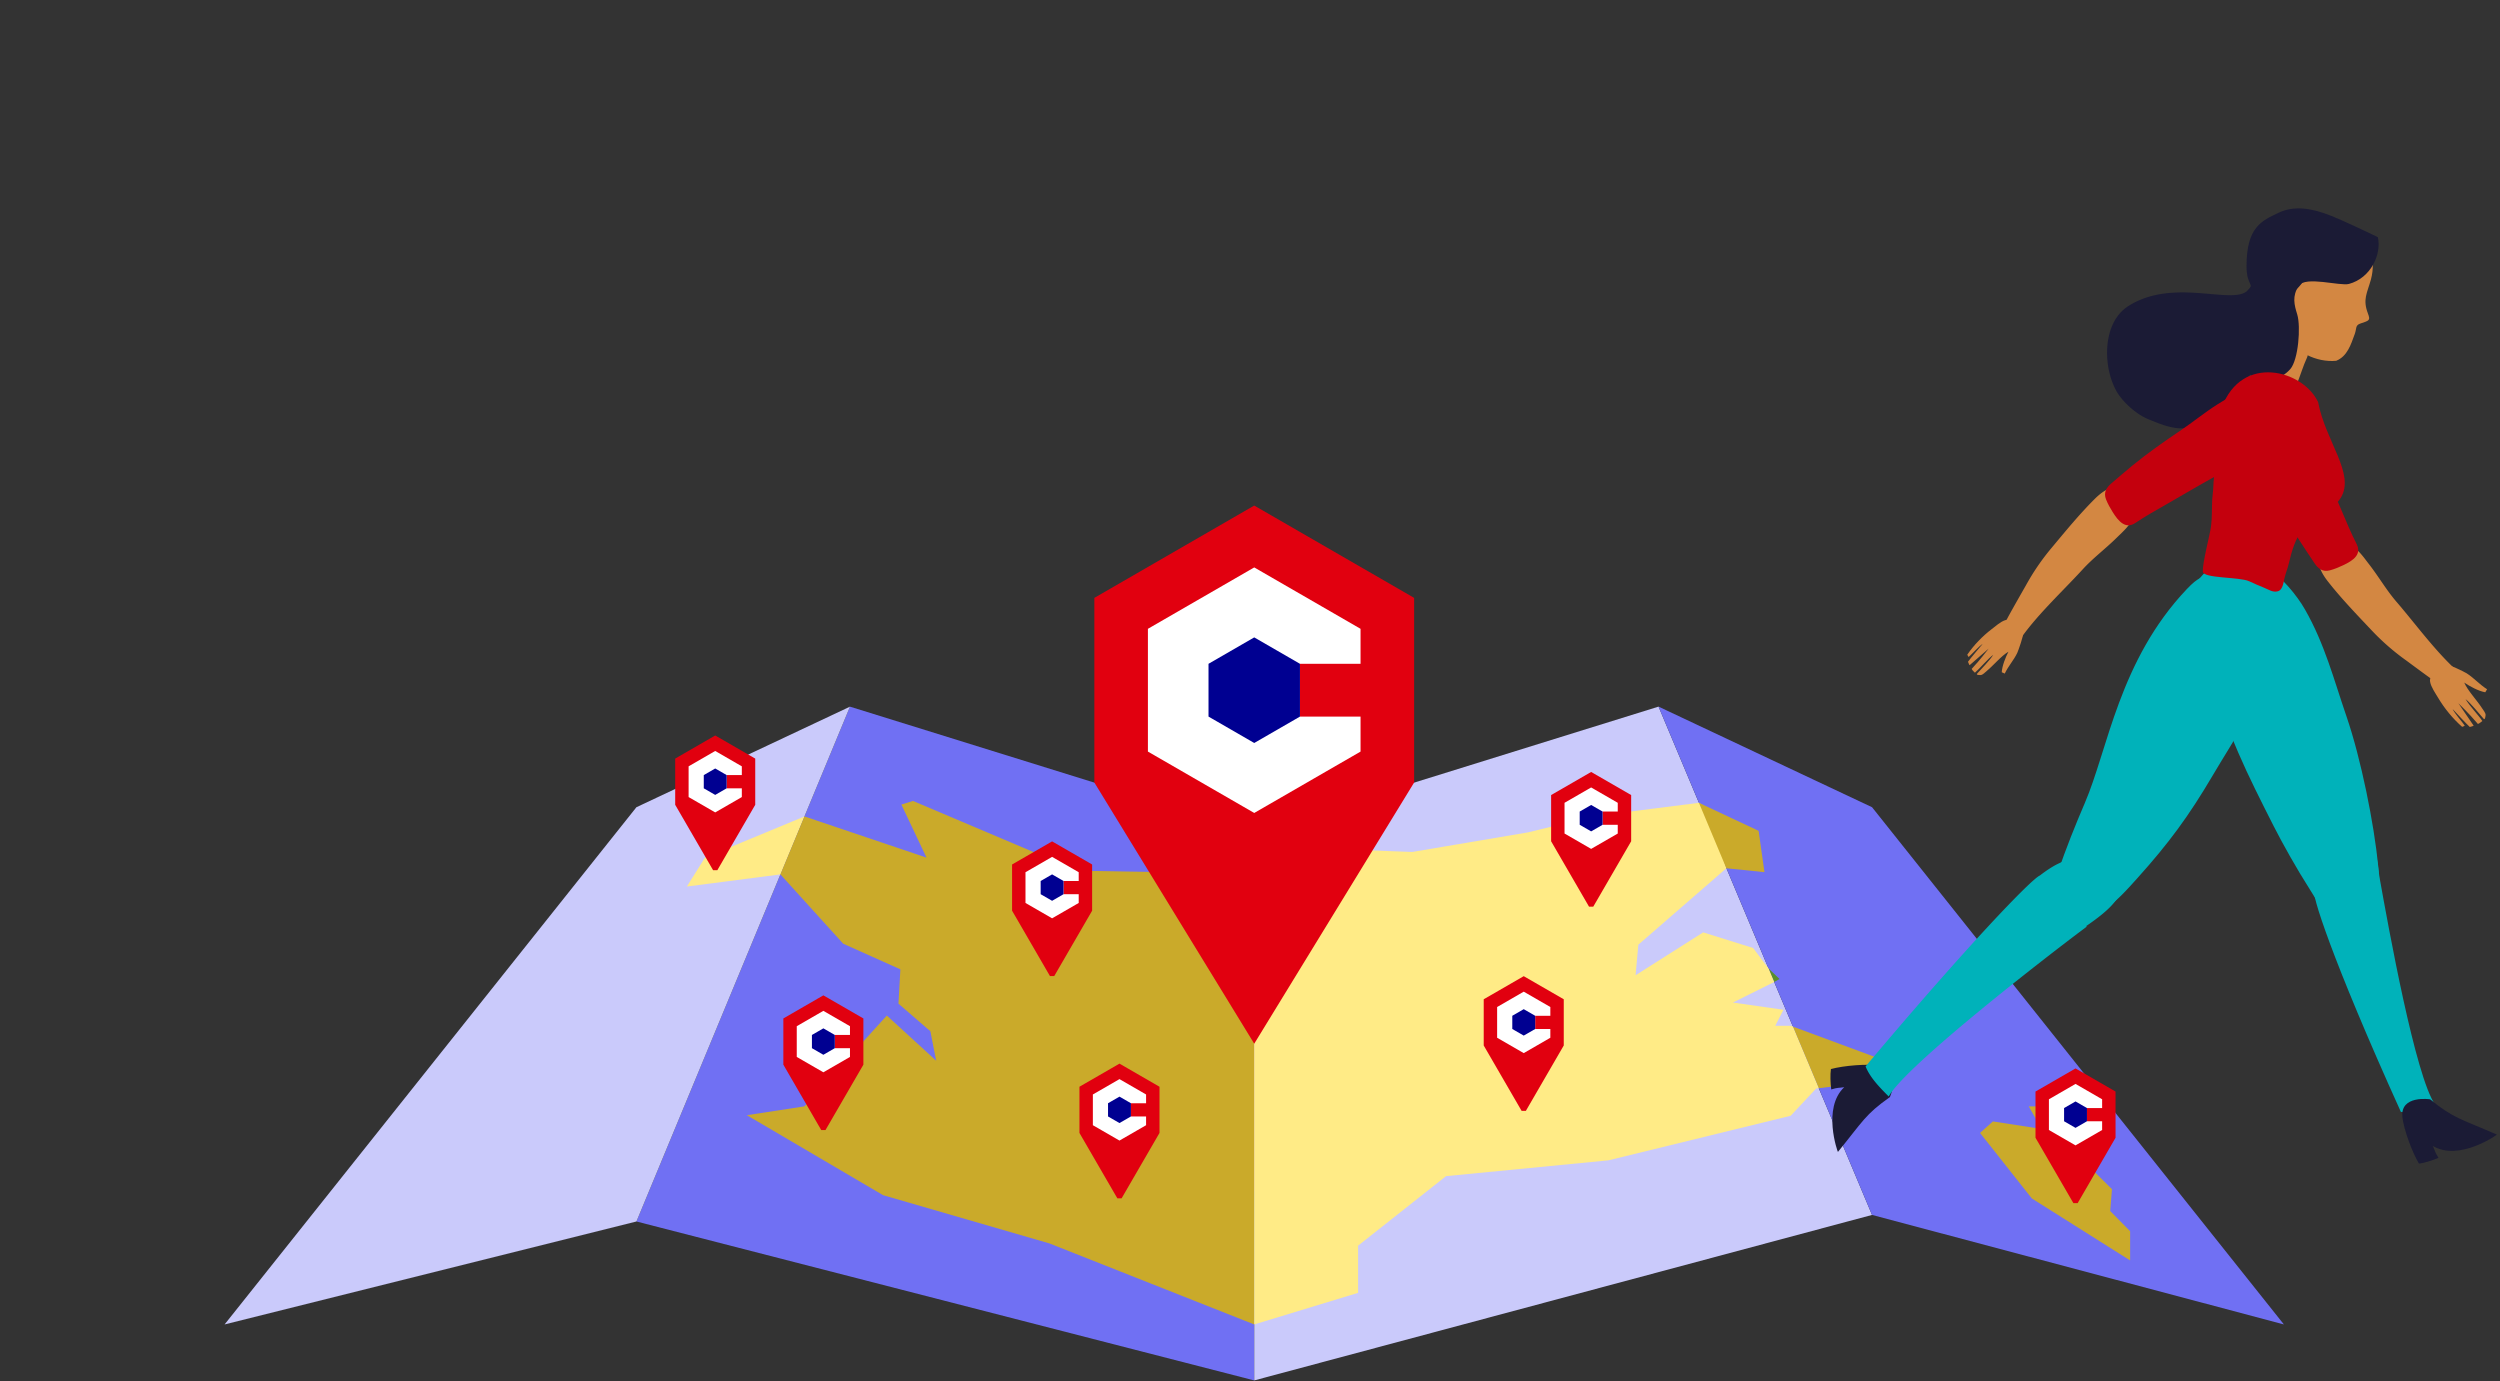
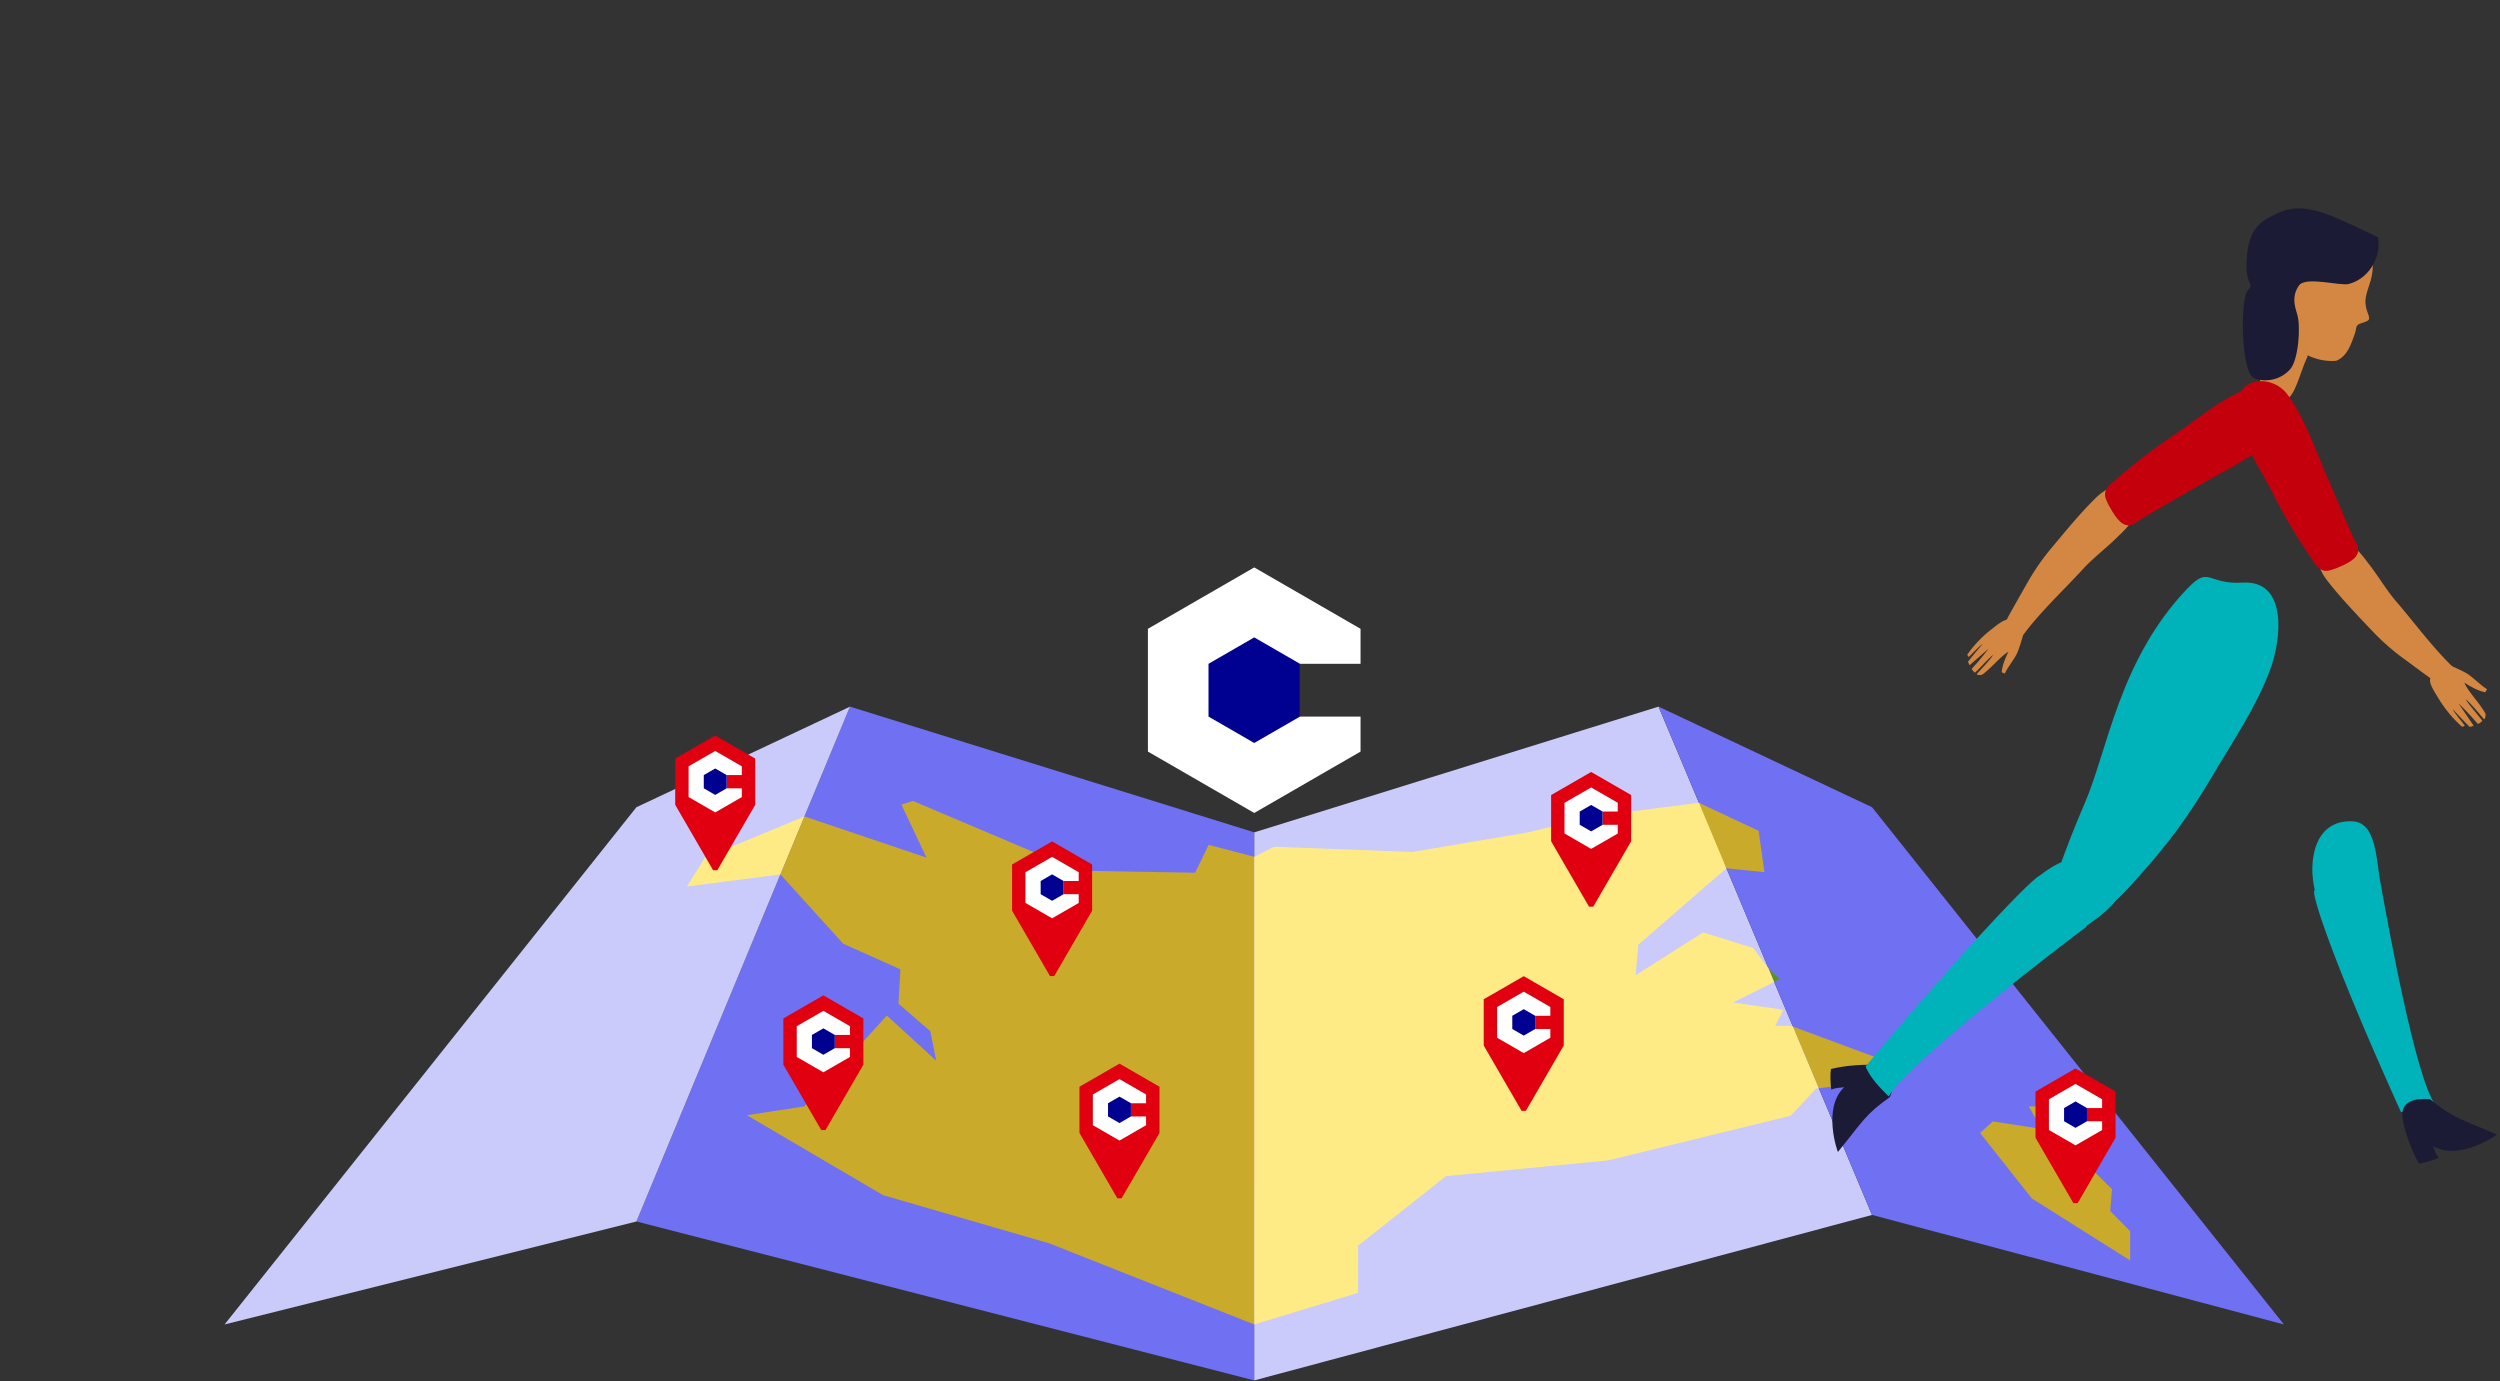
<svg xmlns="http://www.w3.org/2000/svg" width="590" height="326">
  <rect width="100%" height="100%" fill="#333333" stroke="none" />
  <g fill="none" fill-rule="evenodd">
    <path d="m293.662 243.1-14.491 32.493s33.469 11.641 40.144 10.742c6.674-.899 14.49-32.493 14.49-32.493L293.662 243.1z" fill="#CE0500" />
    <path fill="#7070F3" d="m150.2 288.27 145.79 37.507.012-129.347-95.407-29.66z" />
    <path fill="#CACAFB" d="M150.195 190.505 53 312.57l97.2-24.299 50.395-121.5zM296.011 196.43l-.01 129.347 145.795-39.053-50.383-119.962z" />
    <path fill="#7070F3" d="m441.803 190.505-50.39-23.743 50.383 119.961L539 312.569z" />
    <path fill="#FFEB86" d="m189.833 192.685-23.475 9.735-4.257 6.801 22.074-2.864z" />
    <path fill="#CAAA2A" d="m285.236 199.389-3.182 6.568-27.76-.467-38.828-16.465-2.74.85 5.93 12.525-28.808-9.721-5.673 13.678 14.82 16.358 13.497 6.053-.457 8.099 7.533 6.509 1.37 6.958-11.642-10.664-19.455 21.434-13.58 2.084 32.143 18.874 39.24 11.379 48.348 19.129.013-.004v-110.36z" />
    <path fill="#5A8F2B" d="m418.707 231.749 1.265-.707-2.598-2.481" />
    <path fill="#CAAA2A" d="m443.037 255.143 2.05-4.734-21.957-8.128 6.104 14.532z" />
    <path fill="#FFEB86" d="m423.13 242.28-.526-.194h-3.64l1.928-3.781-11.921-1.707 9.736-4.85-1.339-3.186-3.632-4.833-11.79-3.688-15.95 10.118.656-7.216 20.772-18.032-4.624-14.2-1.85-1.244-24.57 3.118-15.712 3.846-27.373 4.634-32.636-1.223-4.647 2.365-.007-.001v110.36l24.507-7.457v-11.135l20.757-16.406 38.308-3.724 43.027-10.526 6.012-6.43.619-.074z" />
    <path fill="#CAAA2A" d="m416.412 205.83-1.378-9.753-14.085-6.61 6.474 15.443z" />
    <path fill="#E1000F" d="m194.314 234.903-9.445 5.453v10.906l8.94 15.428h1.009l8.94-15.428v-10.906z" />
    <path fill="#FFF" d="M197.015 244.25h3.579v-2.066l-6.28-3.626-6.28 3.626v7.252l6.28 3.626 6.28-3.626v-2.067h-3.58z" />
    <path fill="#000091" d="M197.015 247.369v-3.118l-2.701-1.56-2.7 1.56v3.118l2.7 1.56z" />
    <path fill="#E1000F" d="m248.295 198.565-9.445 5.453v10.906l8.94 15.428h1.009l8.94-15.428v-10.906z" />
    <path fill="#FFF" d="M250.995 207.912h3.58v-2.067l-6.28-3.626-6.28 3.626v7.252l6.28 3.626 6.28-3.626v-2.067h-3.58z" />
    <path fill="#000091" d="M250.995 211.03v-3.118l-2.7-1.56-2.7 1.56v3.118l2.7 1.56z" />
    <path fill="#E1000F" d="m264.196 251.016-9.445 5.453v10.906l8.941 15.428h1.008l8.941-15.428V256.47z" />
    <path fill="#FFF" d="M266.897 260.363h3.579v-2.067l-6.28-3.626-6.28 3.626v7.252l6.28 3.626 6.28-3.626v-2.067h-3.579z" />
    <path fill="#000091" d="M266.897 263.482v-3.118l-2.701-1.56-2.7 1.56v3.118l2.7 1.56z" />
    <path fill="#E1000F" d="m168.791 173.573-9.445 5.453v10.906l8.941 15.428h1.008l8.941-15.428v-10.906z" />
    <path fill="#FFF" d="M171.492 182.92h3.579v-2.066l-6.28-3.627-6.28 3.626v7.252l6.28 3.627 6.28-3.626v-2.067h-3.579z" />
    <path fill="#000091" d="M171.492 186.039v-3.118l-2.701-1.56-2.7 1.56v3.118l2.7 1.56z" />
    <path fill="#E1000F" d="m359.601 230.376-9.445 5.453v10.906l8.941 15.428h1.008l8.941-15.428v-10.906z" />
    <path fill="#FFF" d="M362.302 239.723h3.579v-2.067l-6.28-3.626-6.28 3.626v7.252l6.28 3.626 6.28-3.626v-2.067h-3.579z" />
    <path fill="#000091" d="M362.302 242.841v-3.118l-2.701-1.56-2.7 1.56v3.118l2.7 1.56z" />
    <path fill="#E1000F" d="m375.509 182.181-9.445 5.453v10.906l8.941 15.428h1.008l8.941-15.428v-10.906z" />
    <path fill="#FFF" d="M378.21 191.529h3.579v-2.067l-6.28-3.626-6.28 3.625v7.252l6.28 3.626 6.28-3.625v-2.067h-3.58z" />
    <path fill="#000091" d="M378.21 194.647v-3.118l-2.701-1.56-2.7 1.56v3.118l2.7 1.56z" />
-     <path fill="#E1000F" d="M295.998 119.312 258.264 141.1v43.573l37.734 61.64 37.738-61.64V141.1z" />
    <path fill="#FFF" d="M306.789 156.656h14.3V148.4L296 133.911l-25.093 14.488v28.974l25.093 14.488 25.09-14.488v-8.258h-14.3z" />
    <path fill="#000091" d="M306.789 169.115v-12.458l-10.79-6.232-10.79 6.232v12.458l10.79 6.23z" />
    <path fill="#CAAA2A" d="m481.813 266.433-3.03-5.33h3.866l6.06 9.927 9.717 9.613-.417 5.164 4.702 4.762v6.895l-23.197-14.627-12.224-15.464 3.03-2.716z" />
    <path fill="#E1000F" d="m489.823 252.151-9.445 5.453v10.906l8.94 15.428h1.009l8.94-15.428v-10.906z" />
    <path fill="#FFF" d="M492.524 261.498h3.579v-2.067l-6.28-3.626-6.28 3.626v7.252l6.28 3.626 6.28-3.626v-2.067h-3.58z" />
    <path fill="#000091" d="M492.524 264.617v-3.118l-2.701-1.56-2.7 1.56v3.118l2.7 1.56z" />
-     <path d="M536.618 195.024c2.122 4.192 5.629 10.38 8.192 14.375 2.003 3.122 3.531 6.701 7.814 6.84 9.54.31 9.254-5.495 8.635-11.848-.982-10.066-4.092-25.44-7.468-35.261-3.008-8.745-5.13-17.098-9.824-25.309-3.754-6.565-13.943-17.15-21.577-10.593-13.902 11.939-1.876 19.202-.222 26.316 3.02 12.994 8.334 23.39 14.45 35.48" fill="#00B2BA" />
    <path d="M555.029 193.819c-7.249-.163-9.231 5.923-9.323 11.173-.025 1.462.194 3.245.581 5.13-.024.006-.045.013-.069.018-.917.262 3.846 15.686 20.393 52.275 2.944.344 5.515-.928 8.1-1.68-4.695-6.693-10.99-41.631-13.174-53.849-.893-6.78-1.512-12.954-6.508-13.067" fill="#00B2BA" />
    <path d="M544.092 56.324c-.957 1.514-1.642 3.282-2.007 5.035-.396 1.895-.209 3.935-1.21 5.753-2.199 3.995-3.607 7.933-1.157 12.337 1.97 3.541 6.868 6.133 11.621 5.7 2.643-1.076 3.462-3.813 4.387-6.335.472-1.29.078-2.045 1.333-2.464 2.156-.718 2.383-.733 1.763-2.39-1.25-3.323-.202-4.7.706-7.965 1.371-4.947-.39-10.374-5.153-12.885-4.5-2.373-8.103-.237-10.283 3.214" fill="#D38742" />
-     <path d="M519.034 100.346c3.725-1.25 6.979-3.97 8.34-7.66 1.592-4.319 11.767-8.29 11.27-12.504-.277-2.344-.4-6.115.302-8.367.399-1.284 1.573-2.272 2.568-3.123 2.375-2.032 4.206-5.343 3.468-8.586-1.144-5.047-5-6.674-8.224-2.753-2.64 3.207-2.397 7.298-6.288 11.19-3.577 3.575-17.532-3.14-28.218 3.712-6.085 3.903-6.053 14.078-2.821 19.964 1.378 2.509 4.62 5.509 7.576 6.719 2.556 1.049 5.548 2.305 8.259 2.144a14.559 14.559 0 0 0 3.768-.736" fill="#1B1B35" />
    <path d="M544.36 84.611c-1.46 3.12-2.708 8.808-4.756 9.603-5.288 2.058-6.24-4.427-6.24-4.427l5.636-10.7s7.375 1.218 5.36 5.524" fill="#D38742" />
    <path d="M550.194 50.946c2.46.976 8.606 3.853 10.981 5.029.914 4.008-1.653 9.65-6.832 11.036-2.099.56-10.305-1.941-11.847.442-1.6 2.475-1.048 4.485-.35 6.758.871 2.849.278 10.706-1.644 12.903-2.018 2.309-5.352 3.245-8.342 2.248-3.487-1.161-3.428-19.083-1.693-20.818 1.738-1.737-.289-.893-.289-5.731 0-9.275 3.624-10.71 7.506-12.575 3.641-1.748 7.7-1.2 12.51.708" fill="#1B1B35" />
    <path d="M491.99 189.577c-1.912 4.438-4.721 11.349-6.162 15.888-1.127 3.547-1.565 5.933 1.318 8.502 6.418 5.718 12.539-1.461 17.249-6.694 7.464-8.291 12.159-14.7 17.749-24.177 4.98-8.44 10.26-16.074 13.624-25.073 2.692-7.195 4.138-21.168-6.504-20.526-8.544.515-7.738-4.202-13.171 1.525-15.993 16.852-18.591 37.76-24.103 50.555" fill="#00B2BA" />
-     <path d="M538.779 138.029c.138-.461.215-.948.3-1.335.27-1.26.77-2.41 1.072-3.68.7-2.923 1.528-6.12 3.597-8.407 2.227-2.462 6.926-4.265 8.683-7.142 3.446-5.654-3.626-13.335-5.355-22.56-3.545-7.58-17.996-11.514-22.725 1.255-2.28 6.154-1.675 8.589-1.756 14.887-.017 1.227-.22 2.482-.245 3.717-.021 1.038-.208 2.095-.265 3.11-.115 2.104-.007 4.275-.285 6.359-.285 2.114-2.012 8.503-1.935 10.645.06 1.67 8.584 1.23 10.932 2.294 1.16.525 2.294 1.06 3.483 1.514 1.067.406 2.043 1.178 3.244.866.704-.181 1.047-.826 1.255-1.523" fill="#C4000D" />
    <path d="M443.749 251.492c-2.951-.5-8.63-.017-11.651.8-.191 1.29-.125 3.264.07 4.818 1.619-.498 1.704-.323 3.067-.53-5.235 4.946-1.552 15.28-1.486 15.277 5.9-7.251 6.443-8.844 12.258-12.935 0 0 2.958-6.545-2.258-7.43M566.967 263.613c.312 2.978 2.305 8.314 3.905 11.006 1.295-.164 3.176-.757 4.62-1.365-.914-1.425-.768-1.552-1.333-2.81 6.172 3.71 15.134-2.616 15.112-2.681-8.573-3.73-10.25-3.823-15.757-8.325 0 0-7.1-1.086-6.547 4.175" fill="#1B1B35" />
    <path d="M492.351 218.546c5.43-3.734 9.943-7.632 7.834-11.795-3.205-6.33-9.67-5.235-14.5-2.894-1.304.634-2.775 1.6-4.268 2.758-1.916.753-17.056 16.413-41.137 45.056 1.048 2.7 3.581 5.218 5.458 7.102 3.99-7.242 37.036-32.861 46.73-40.087a12.42 12.42 0 0 0-.117-.14" fill="#00B2BA" />
    <path d="M503.45 118.53a5.336 5.336 0 0 1 .074 3.225c-.595 2.08-2.456 3.64-3.944 5.11-2.628 2.6-5.57 4.78-8.055 7.493-4.82 5.27-11.3 11.225-15.244 17.211-1.416-1.53-2.45-1.69-3.653-3.307-.198-.263 5.005-9.249 5.49-10.12a54.871 54.871 0 0 1 6.001-8.775c3.28-3.93 6.53-7.906 10.147-11.53 2.354-2.36 5.342-4.292 8.046-1.24a5.68 5.68 0 0 1 1.138 1.932" fill="#D38742" />
    <path d="M473.119 158.968c.81-1.737 2.133-3.156 2.956-4.884.25-.526 1.592-4.393 1.352-4.593-.68-.564-1.323-1.304-1.997-1.948-.833-.802-1.103-1.516-2.19-1.185-1.097.34-2.341 1.455-3.274 2.172-2.1 1.607-4.15 3.723-5.69 5.975.025.06.28.582.346.525.746-.634 2.384-2.518 3.287-3.069-.752.906-2.743 3.224-3.466 4.213.036.08.332.855.392.804.729-.63 1.558-1.368 4.499-3.917-.783.927-1.57 2.15-4.02 4.803.222.438.44.528.762.898 1.112-.949 3.09-3.328 4.334-4.23-.761 1.26-2.87 3.383-3.82 4.457-.324.364.783.334.903.317.47-.059 1.029-.672 1.4-.978 1.532-1.257 3.458-3.589 5.098-4.523-.685 1.297-1.493 3.35-1.58 4.842.11.07.583.285.708.321" fill="#D38742" />
    <path d="M501.02 123.597c.841.495 1.811.57 2.931-.185 2.29-1.54 4.685-2.886 7.073-4.249 3.85-2.194 7.638-4.463 11.518-6.6 4.474-2.469 11.158-6.09 14.787-9.792 3.817-3.891 2.726-11.565-4.076-11.472-3.34.047-7.047 2.314-9.866 4.091-3.103 1.954-5.946 4.304-8.995 6.354-3.813 2.562-7.576 5.214-11.138 8.123-1.669 1.365-3.309 2.792-4.944 4.185-1.227 1.044-1.914 2.192-1.284 3.808.397 1.023 1.022 2.118 1.56 2.979.668 1.07 1.468 2.19 2.433 2.758" fill="#C4000D" />
    <path d="M551.252 128.306a5.343 5.343 0 0 1 3.21.307c1.997.836 3.326 2.87 4.61 4.519 2.273 2.919 4.09 6.098 6.49 8.885 4.664 5.41 9.814 12.545 15.29 17.17-1.686 1.226-1.966 2.232-3.715 3.239-.282.162-8.59-6.065-9.403-6.65a55.3 55.3 0 0 1-8.003-6.993c-3.516-3.723-7.08-7.42-10.253-11.44-2.066-2.617-3.63-5.81-.28-8.137a5.701 5.701 0 0 1 2.054-.9" fill="#D38742" />
    <path d="M555.997 131.318c.592-.78.778-1.732.163-2.934-1.26-2.455-2.314-4.992-3.385-7.526-1.725-4.08-3.528-8.109-5.194-12.214-1.922-4.734-4.73-11.798-7.976-15.842-3.415-4.25-11.166-4.072-11.875 2.694-.35 3.322 1.465 7.272 2.898 10.28 1.576 3.313 3.572 6.413 5.248 9.682 2.094 4.09 4.282 8.138 6.75 12.02 1.16 1.819 2.384 3.616 3.572 5.403.893 1.342 1.953 2.16 3.631 1.726 1.062-.276 2.224-.766 3.14-1.2 1.144-.537 2.351-1.198 3.028-2.089" fill="#C4000D" />
    <path d="M586.953 162.663c-1.752-1.085-3.096-2.674-4.837-3.773-.53-.337-4.488-2.259-4.73-2.027-.69.655-1.56 1.246-2.333 1.883-.96.788-1.76.987-1.541 2.188.219 1.212 1.253 2.683 1.9 3.771 1.45 2.442 3.447 4.9 5.656 6.83.065-.019.656-.226.606-.303-.583-.875-2.387-2.862-2.858-3.899.87.92 3.092 3.337 4.056 4.234.087-.028.952-.246.906-.315-.58-.856-1.261-1.837-3.608-5.3.888.955 2.094 1.95 4.615 4.9.497-.18.62-.403 1.054-.698-.87-1.308-3.16-3.721-3.961-5.162 1.244.973 3.246 3.49 4.268 4.642.35.391.458-.792.455-.924-.004-.509-.588-1.182-.867-1.62-1.146-1.792-3.39-4.144-4.18-6.01 1.297.893 3.384 2.016 4.969 2.298.086-.11.376-.586.43-.715" fill="#D38742" />
  </g>
</svg>